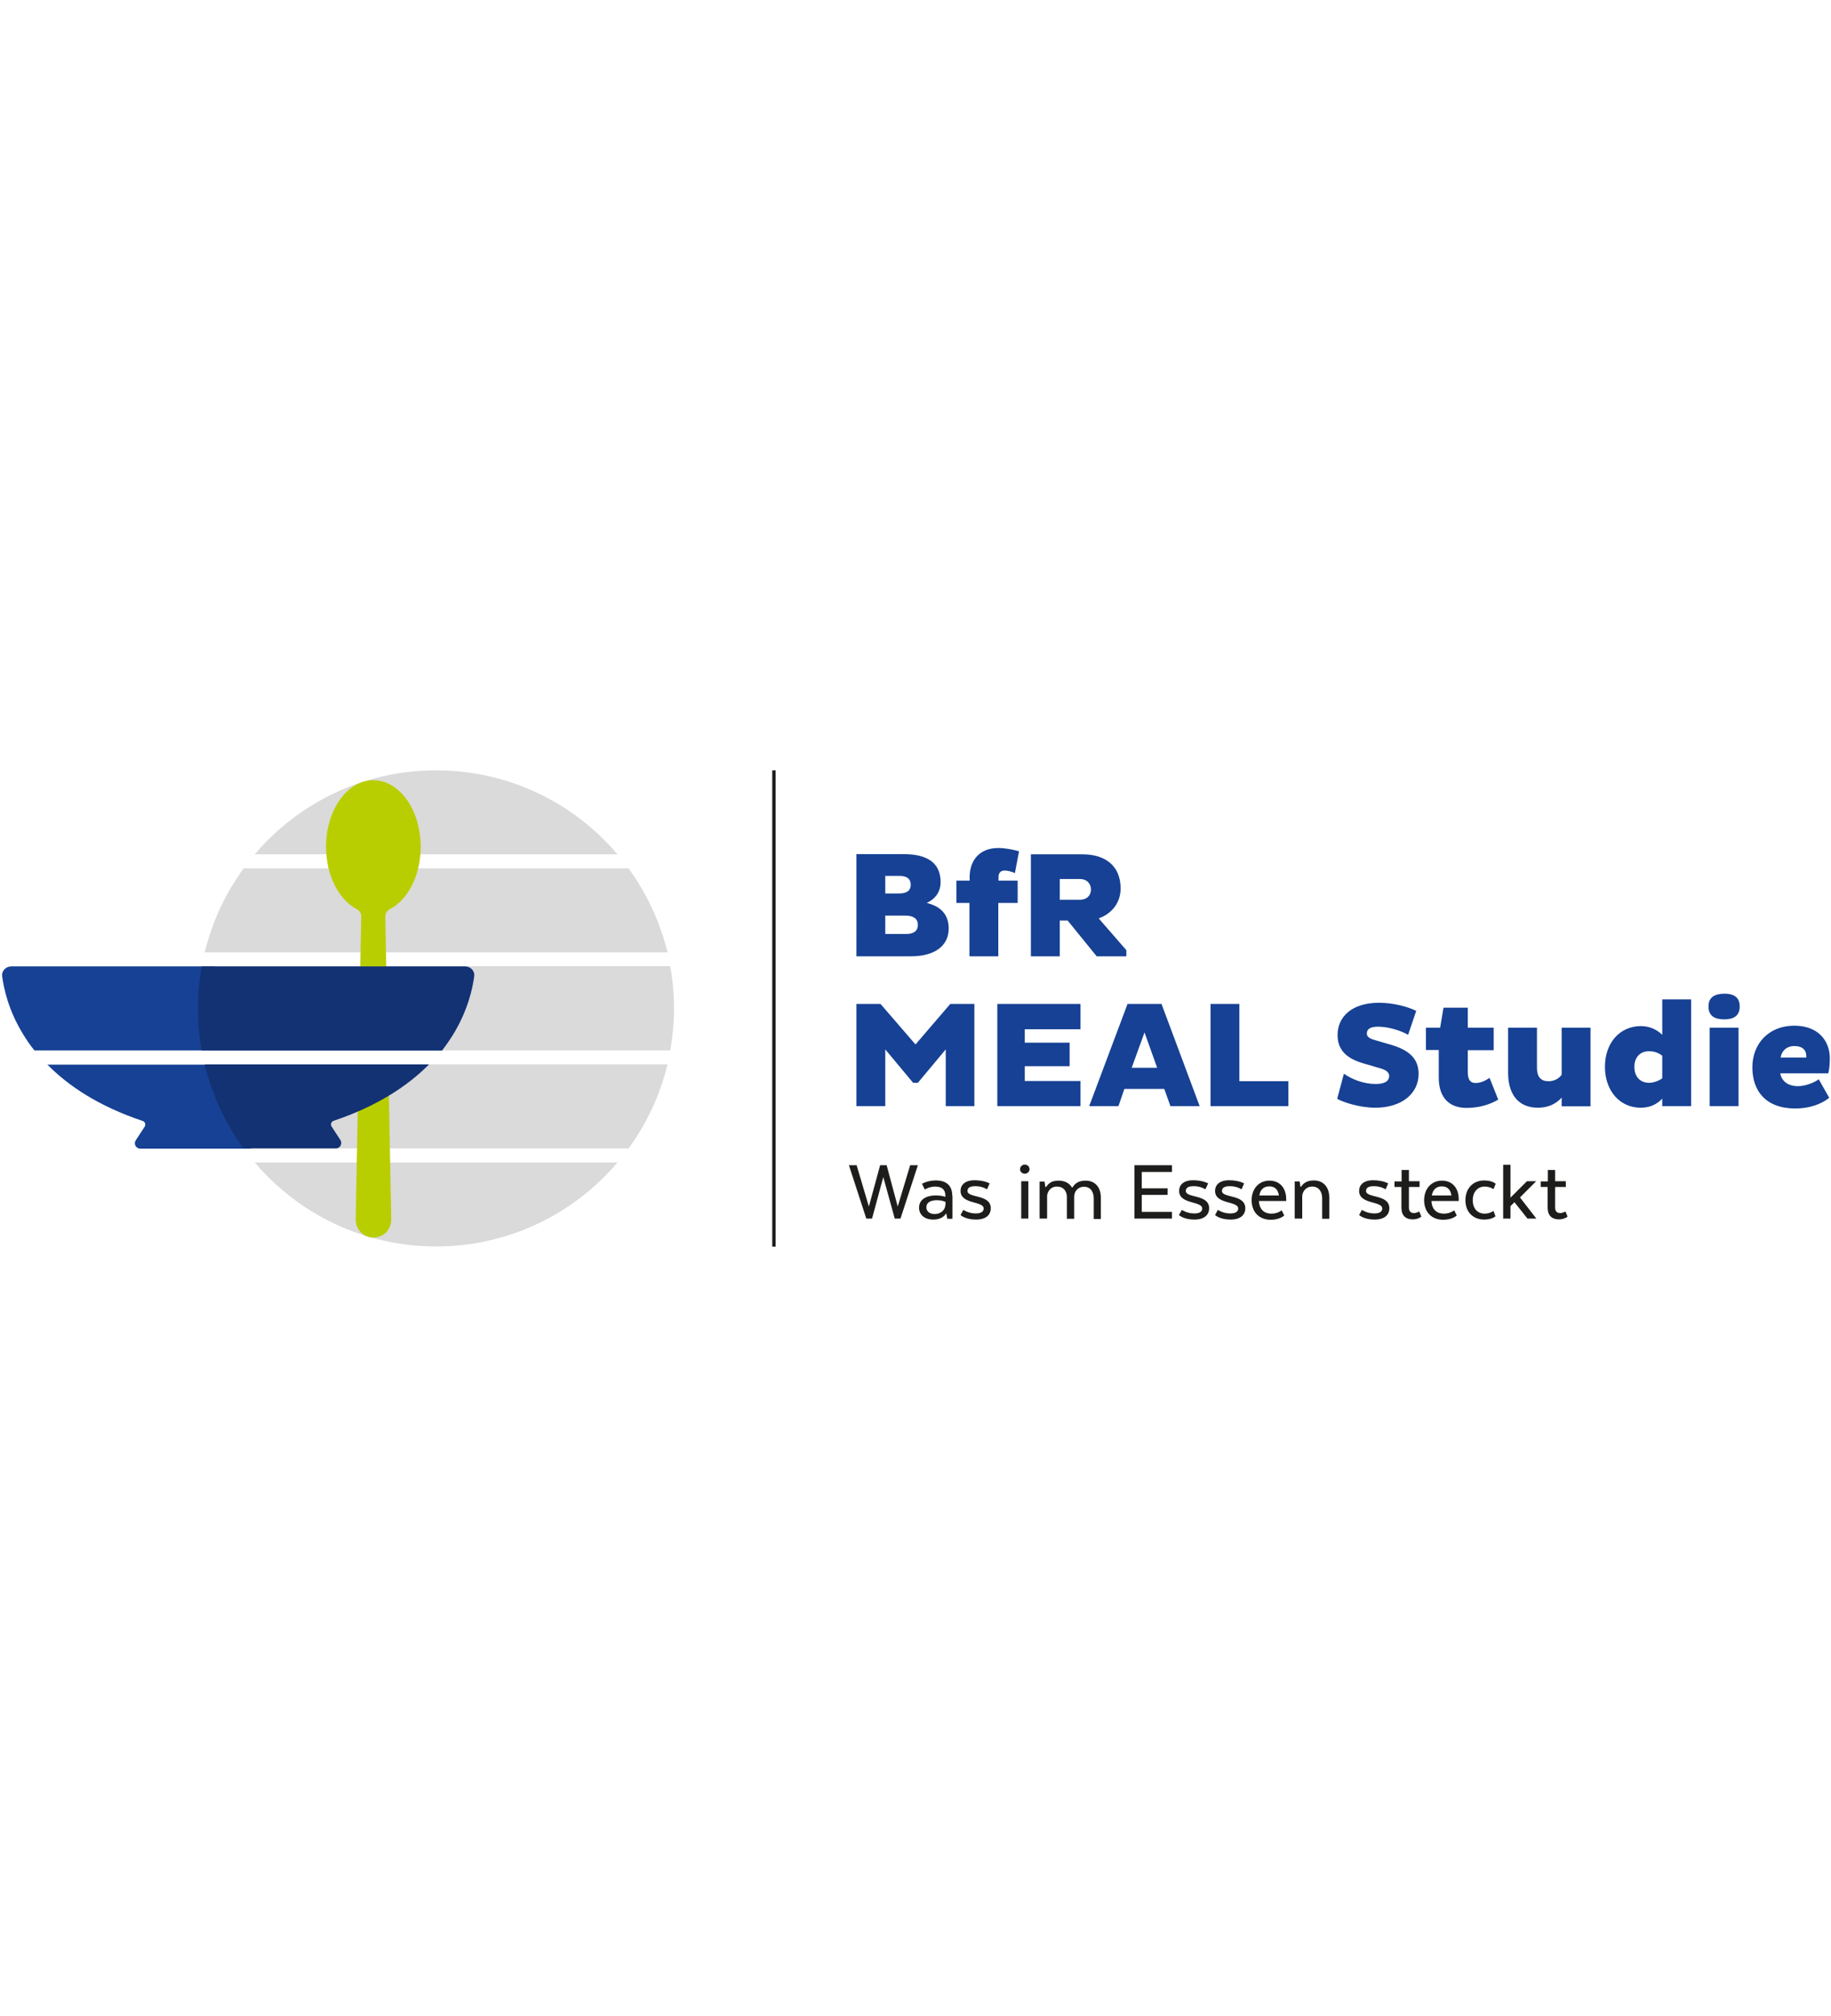
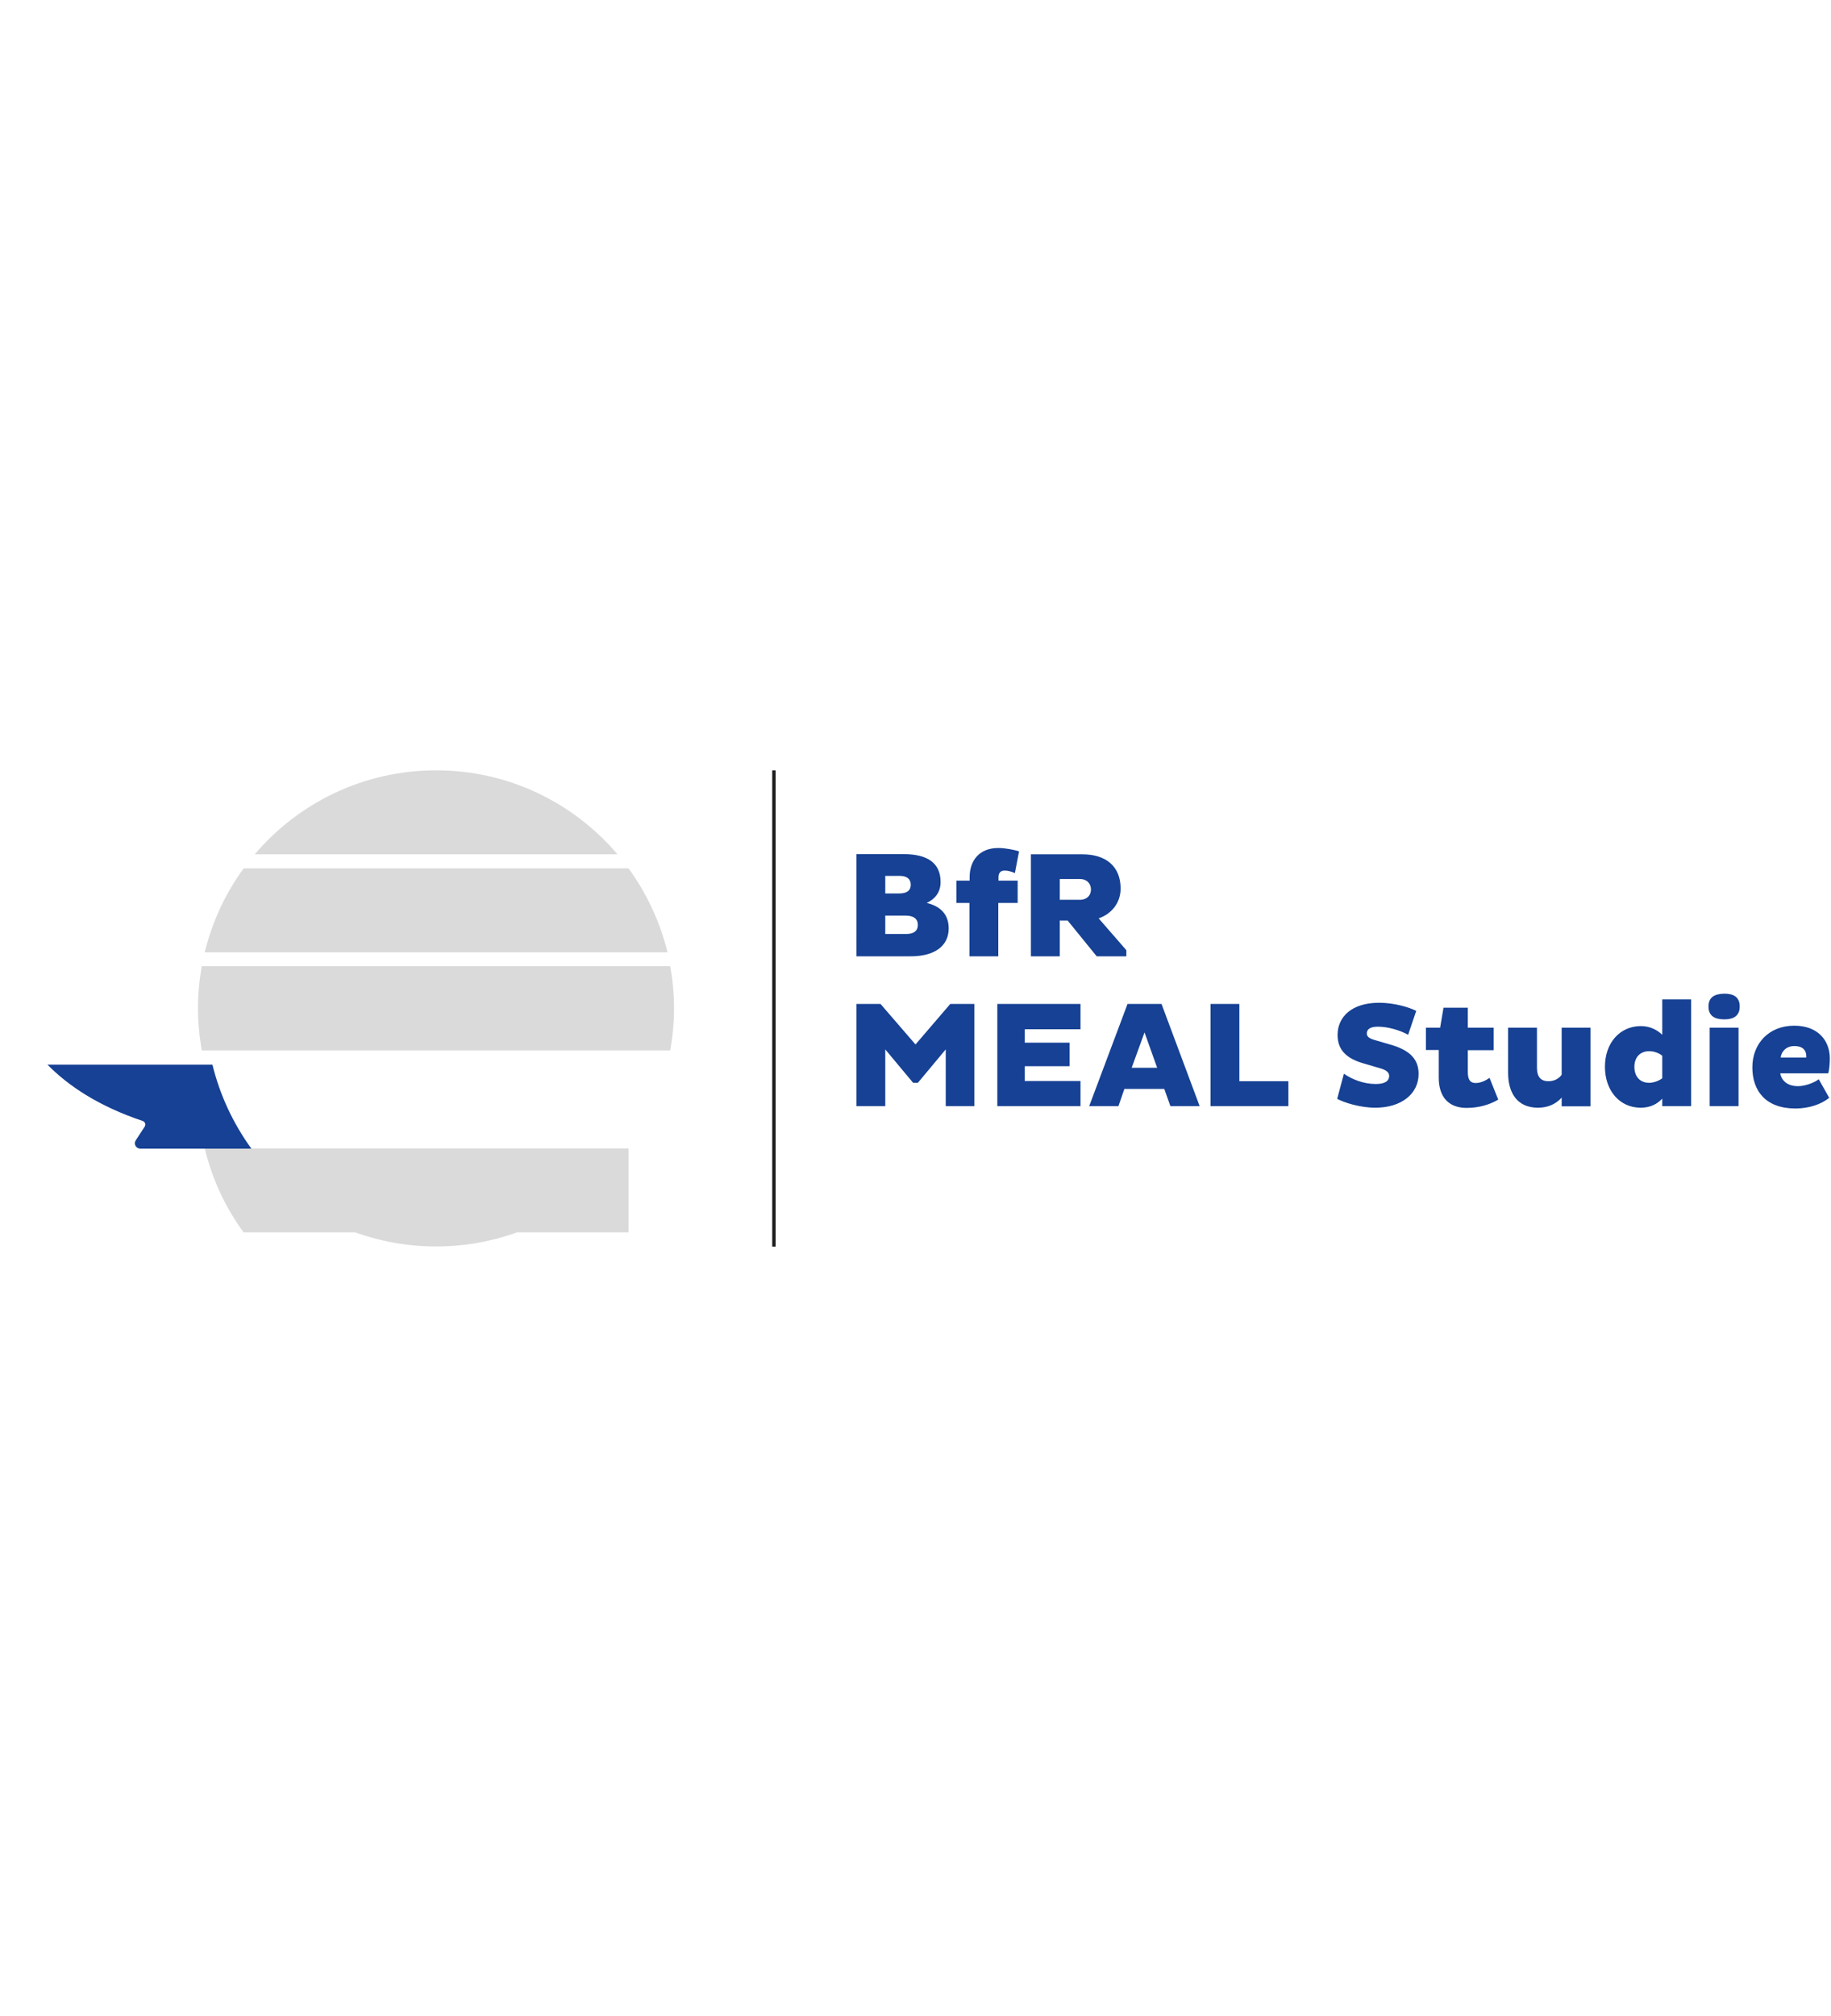
<svg xmlns="http://www.w3.org/2000/svg" width="220" version="1.1" id="Ebene_1" x="0px" y="0px" viewBox="0 0 926.6 242.2" style="enable-background:new 0 0 926.6 242.2;" xml:space="preserve">
  <style type="text/css">
	.st0{fill:#DADADA;}
	.st1{fill:#164194;}
	.st2{fill:#1D1D1B;}
	.st3{fill:#B9CE00;}
	.st4{fill:#123274;}
</style>
  <g>
-     <path class="st0" d="M312.5,43.3c-22.1-26-55-42.5-91.8-42.5c-36.8,0-69.7,16.5-91.8,42.5H312.5L312.5,43.3z M318.1,192.1   c9.2-12.6,15.9-26.9,19.7-42.5H103.6c3.8,15.6,10.5,30,19.7,42.5H318.1L318.1,192.1z M318.1,50.4H123.3   c-9.2,12.6-15.9,26.9-19.7,42.5h234.2C334,77.3,327.2,63,318.1,50.4L318.1,50.4z M102.1,142.5h237.1c1.2-6.9,1.9-14,1.9-21.3   c0-7.3-0.7-14.4-1.9-21.3H102.1c-1.2,6.9-1.9,14-1.9,21.3C100.2,128.5,100.9,135.6,102.1,142.5L102.1,142.5z M128.9,199.2   c22.1,26,55,42.5,91.8,42.5c36.8,0,69.7-16.5,91.8-42.5H128.9L128.9,199.2z" />
+     <path class="st0" d="M312.5,43.3c-22.1-26-55-42.5-91.8-42.5c-36.8,0-69.7,16.5-91.8,42.5H312.5L312.5,43.3z M318.1,192.1   H103.6c3.8,15.6,10.5,30,19.7,42.5H318.1L318.1,192.1z M318.1,50.4H123.3   c-9.2,12.6-15.9,26.9-19.7,42.5h234.2C334,77.3,327.2,63,318.1,50.4L318.1,50.4z M102.1,142.5h237.1c1.2-6.9,1.9-14,1.9-21.3   c0-7.3-0.7-14.4-1.9-21.3H102.1c-1.2,6.9-1.9,14-1.9,21.3C100.2,128.5,100.9,135.6,102.1,142.5L102.1,142.5z M128.9,199.2   c22.1,26,55,42.5,91.8,42.5c36.8,0,69.7-16.5,91.8-42.5H128.9L128.9,199.2z" />
    <path class="st1" d="M478.5,170.7h14.6V119h-12.2l-17.6,20.5L445.6,119h-12.2v51.7H448V142l14.1,16.9h2.4l14.1-16.9V170.7   L478.5,170.7z M546.8,170.7V158h-28.2v-7.5h22.7v-11.9h-22.7v-6.8h28.2V119h-42.1v51.7H546.8L546.8,170.7z M551.2,170.7H566l3-8.7   h20.2l3.1,8.7h14.8L587.8,119h-17.2L551.2,170.7L551.2,170.7z M579.2,133.4l6.4,17.9h-12.9L579.2,133.4L579.2,133.4z M652,170.7   v-12.6h-24.8V119h-14.6v51.7H652L652,170.7z M676.7,167c3.4,1.9,11.6,4.5,19.3,4.5c13.3,0,21.9-7.1,21.9-17.1   c0-7-3.9-11.7-13.5-14.6l-8.9-2.6c-2.7-0.8-3.8-1.7-3.8-3.3c0-2.1,1.7-3.4,5.6-3.4c5.1,0,11.2,1.8,15.3,4.1l4.1-12.1   c-4-2-11.4-4.1-18.8-4.1c-13.8,0-21,7.1-21,16.3c0,7.5,4.4,11.9,13.2,14.4l8.2,2.4c3.2,0.9,4.7,2.1,4.7,3.9c0,2.8-2.5,4.1-6.8,4.1   c-6.2,0-12.1-2.4-16.1-5.2L676.7,167L676.7,167z M730.5,120.9l-1.7,10.1h-7.2v11.3h6.5v14c0,10.1,5.3,15.3,14.1,15.3   c6.3,0,11.8-1.7,16-4.2l-4.4-11c-1.7,1.2-4.3,2.6-7,2.6c-2.6,0-4-1.4-4-5.6v-11h13.1V131h-13.1v-10.1H730.5L730.5,120.9z    M804.9,170.7V131h-14.6v23.8c-1.1,1.6-3.3,3.3-6.7,3.3c-3.8,0-5.8-2.2-5.8-6.7V131h-14.6v22.9c0,9.7,4.3,17.6,15.1,17.6   c5,0,9-1.8,12-5.1v4.4H804.9L804.9,170.7z M812.2,150.8c0,12,7.4,20.7,18.1,20.7c4.9,0,8.4-1.9,10.9-4.6v3.8h14.6v-54h-14.6v17.9   c-2.6-2.5-6.2-4.4-10.9-4.4C819.6,130.3,812.2,138.8,812.2,150.8L812.2,150.8z M827.1,150.8c0-4.9,3-7.9,7.5-7.9   c2.2,0,4.8,0.8,6.6,2.3v11.4c-1.5,1.2-4.3,2.3-6.6,2.3C830,158.9,827.1,155.8,827.1,150.8L827.1,150.8z M864.6,120.3   c0,4.8,3.2,6.5,8,6.5c4.6,0,7.8-1.7,7.8-6.5c0-4.8-3.1-6.5-7.8-6.5C867.8,113.9,864.6,115.5,864.6,120.3L864.6,120.3z M865.2,170.7   h14.6V131h-14.6V170.7L865.2,170.7z M920.4,157.1c-2.2,1.7-6.8,3.5-10.5,3.5c-5.4,0-8.3-2.8-9-6.5h24.3c0.5-1.5,0.8-4.9,0.8-7.5   c0-9-5.9-16.6-18-16.6c-12.8,0-21.2,9-21.2,21.1c0,11.9,6.8,20.8,21.8,20.8c6.8,0,13-2.1,17.1-5.4L920.4,157.1L920.4,157.1z    M914.1,146.1h-13c0.5-3.3,3-5.8,7-5.8c4,0,6,2,6,5.1V146.1L914.1,146.1z" />
    <path class="st1" d="M433.4,94.9h27.5c12.3,0,19.2-5.4,19.2-14.1c0-7.1-4.1-11.2-11.1-12.9c4.4-2.1,7-5.6,7-10.6   c0-9.7-6.8-14.1-18.6-14.1h-24V94.9L433.4,94.9z M448,83.7v-9.4h10.3c4.1,0,6.2,1.7,6.2,4.7c0,2.9-1.9,4.6-5.9,4.6H448L448,83.7z    M448,63.1v-8.9h7.2c3.8,0,5.7,1.6,5.7,4.5c0,2.9-2,4.4-5.8,4.4H448L448,63.1z M515,67.9V56.6h-9.7v-1.7c0-2,0.9-3.4,3.1-3.4   c1.7,0,3.7,0.6,5.2,1.3l2.1-11c-2.4-0.8-7-1.7-10.5-1.7c-10,0-14.5,6.8-14.5,14.7v1.8H484v11.3h6.6v27h14.6v-27H515L515,67.9z    M521.7,94.9h14.6V76.8h4L555,94.9H570v-3.1l-14-16.1c6.6-2.3,11.1-7.9,11.1-15.1c0-11.6-7.9-17.3-19.2-17.3h-26.2V94.9L521.7,94.9   z M546.5,55.8c3.6,0,5.6,2.4,5.6,5.3c0,2.9-2,5.2-5.6,5.2h-10.2V55.8H546.5L546.5,55.8z" />
    <polygon class="st2" points="390.8,0.8 390.8,241.8 392.5,241.8 392.5,0.8 390.8,0.8  " />
-     <path class="st3" d="M212.9,39.5c0-18.6-10.7-33.7-24-33.7c-13.2,0-23.9,15.1-23.9,33.7c0,14.5,6.5,26.8,15.6,31.6   c1.4,0.7,2.3,2.2,2.2,3.8l-1.1,59.1h14.4L195,74.9c0-1.6,0.8-3.1,2.2-3.8C206.4,66.4,212.9,54,212.9,39.5L212.9,39.5z M181.4,154.4   l-1.4,73.8c0,4.9,4,9,8.9,9h0.2c4.9,0,8.9-4,8.9-9l-1.4-73.8H181.4L181.4,154.4z" />
-     <path class="st1" d="M108.7,100H96.5v0H5.7c-2.7,0-5,2.3-4.6,5c0.8,6.1,3.1,17,10.4,29c1.7,2.8,3.6,5.7,5.9,8.5h91.4   c-1.2-6.9-1.9-14-1.9-21.3C106.8,114,107.5,106.9,108.7,100L108.7,100z" />
    <path class="st1" d="M23.9,149.6c10.6,10.8,25.9,21.1,48.3,28.6c1.2,0.4,1.7,1.8,1,2.9l-4.5,6.9c-1.2,1.8,0.1,4.2,2.3,4.2h56.2   c-9.1-12.6-15.9-26.9-19.7-42.5H23.9L23.9,149.6z" />
-     <path class="st4" d="M170,192.1c2.1,0,3.4-2.4,2.3-4.2l-4.5-6.9c-0.7-1.1-0.1-2.5,1.1-2.9c22.3-7.5,37.6-17.8,48.2-28.5H103.6   c3.8,15.6,10.5,30,19.7,42.5H170L170,192.1z" />
-     <path class="st4" d="M229.6,134c7.3-12.1,9.6-23.1,10.4-29.1c0.3-2.6-1.8-4.8-4.5-4.9H102.1c-1.2,6.9-1.9,14-1.9,21.3   c0,7.3,0.6,14.4,1.9,21.3h121.6C225.9,139.7,227.9,136.8,229.6,134L229.6,134z" />
-     <path class="st2" d="M452.8,227.6h2.9l8.8-27h-3.9l-6.3,20.9l-5.6-20.9h-3.3l-5.7,20.9l-6.2-20.9h-3.9l8.8,27h2.9l5.7-21   L452.8,227.6L452.8,227.6z M481.9,216c0-4.6-2.5-7.7-8.3-7.7c-4.3,0-7,1.7-7,1.7l1.4,2.9c0,0,2.3-1.5,5.2-1.5   c3.3,0,5.2,1.4,5.2,4.5v0.7c-1.1-0.4-2.7-0.7-4.7-0.7c-5.7,0-8.6,2.5-8.6,6.2c0,3.4,2.6,6,7.2,6c3.1,0,5.3-1.2,6.4-3h0.2l0.5,2.6   h2.6V216L481.9,216z M478.4,220.6c0,2.6-2.3,4.7-5.4,4.7c-2.7,0-4.2-1.5-4.2-3.4c0-2.2,1.7-3.6,5.4-3.6c2.2,0,3.6,0.5,4.3,0.9   V220.6L478.4,220.6z M486.1,225.8c0,0,2.4,2.3,7.8,2.3s7.5-2.7,7.5-5.7c0-7.3-11.8-5-11.8-8.8c0-1.6,1.3-2.4,4-2.4   c3.6,0,5.9,1.6,5.9,1.6l1.3-3c0,0-2.7-1.6-7.6-1.6c-4.9,0-7.1,2.4-7.1,5.4c0,6.9,11.7,5,11.7,8.9c0,1.4-1.1,2.5-4,2.5   c-3.7,0-6.3-1.8-6.3-1.8L486.1,225.8L486.1,225.8z M518.6,204.9c1.3,0,2.4-1,2.4-2.3c0-1.3-1-2.3-2.4-2.3c-1.3,0-2.4,1-2.4,2.3   C516.2,203.9,517.3,204.9,518.6,204.9L518.6,204.9z M516.8,227.6h3.6v-18.9h-3.6V227.6L516.8,227.6z M526.2,227.6h3.7v-11.4   c0.1-2.1,1.6-4.8,5-4.8c3.3,0,5,2.3,5,5.3v11h3.7v-11.4c0.1-2.2,1.6-4.8,5-4.8c3.3,0,4.9,2.6,4.9,5.9v10.4h3.6v-10.8   c0-5.1-2.8-8.6-7.7-8.6c-3.6,0-5.4,1.4-6.7,3.5h-0.2c-1.3-2.2-3.6-3.5-6.8-3.5c-3.2,0-4.9,1.1-6.3,3.2H529l-0.4-2.7h-2.5V227.6   L526.2,227.6z M590.9,212.3h-13.1V204h15.3v-3.4h-19v27h19v-3.4h-15.3v-8.6h13.1V212.3L590.9,212.3z M596.6,225.8   c0,0,2.4,2.3,7.8,2.3c5.4,0,7.5-2.7,7.5-5.7c0-7.3-11.8-5-11.8-8.8c0-1.6,1.3-2.4,4-2.4c3.6,0,5.9,1.6,5.9,1.6l1.4-3   c0,0-2.7-1.6-7.6-1.6c-4.9,0-7.1,2.4-7.1,5.4c0,6.9,11.7,5,11.7,8.9c0,1.4-1.1,2.5-4,2.5c-3.7,0-6.3-1.8-6.3-1.8L596.6,225.8   L596.6,225.8z M614.9,225.8c0,0,2.4,2.3,7.8,2.3s7.5-2.7,7.5-5.7c0-7.3-11.8-5-11.8-8.8c0-1.6,1.3-2.4,4-2.4c3.6,0,5.9,1.6,5.9,1.6   l1.3-3c0,0-2.7-1.6-7.6-1.6c-4.9,0-7.1,2.4-7.1,5.4c0,6.9,11.7,5,11.7,8.9c0,1.4-1.1,2.5-4,2.5c-3.7,0-6.3-1.8-6.3-1.8L614.9,225.8   L614.9,225.8z M648.6,223.4c0,0-1.9,1.7-5.2,1.7c-3.6,0-6.1-2.1-6.3-6.4h13.8v-0.9c0-5.4-3-9.4-8.5-9.4c-5.4,0-9,4.2-9,9.9   c0,5.9,3.7,9.9,9.7,9.9c4.7,0,6.8-2.2,6.8-2.2L648.6,223.4L648.6,223.4z M642.4,211.3c2.7,0,4.4,1.6,4.8,4.6h-9.9   C637.8,212.8,639.6,211.3,642.4,211.3L642.4,211.3z M655.3,227.6h3.7v-11.2c0-2.1,1.6-5,5.1-5c3.3,0,5,2.6,5,5.9v10.4h3.6v-10.8   c0-5.1-2.9-8.6-7.8-8.6c-3.3,0-5.2,1.2-6.5,3.2h-0.3l-0.4-2.7h-2.5V227.6L655.3,227.6z M687.8,225.8c0,0,2.4,2.3,7.8,2.3   c5.4,0,7.5-2.7,7.5-5.7c0-7.3-11.8-5-11.8-8.8c0-1.6,1.3-2.4,4-2.4c3.6,0,5.9,1.6,5.9,1.6l1.3-3c0,0-2.7-1.6-7.6-1.6   c-4.9,0-7.1,2.4-7.1,5.4c0,6.9,11.7,5,11.7,8.9c0,1.4-1.1,2.5-4,2.5c-3.7,0-6.3-1.8-6.3-1.8L687.8,225.8L687.8,225.8z M705.7,208.7   v2.9h3.5v10.5c0,3.6,1.8,5.9,5.8,5.9c2.4,0,4.1-1.2,4.3-1.4l-1.1-2.6c0,0-1.3,0.8-2.6,0.8c-1.8,0-2.6-1-2.6-2.8v-10.4h5.4v-2.9   h-5.4V203h-3.7v5.8H705.7L705.7,208.7z M735.9,223.4c0,0-1.9,1.7-5.2,1.7c-3.6,0-6.1-2.1-6.3-6.4h13.8v-0.9c0-5.4-3-9.4-8.5-9.4   c-5.4,0-9,4.2-9,9.9c0,5.9,3.7,9.9,9.7,9.9c4.7,0,6.8-2.2,6.8-2.2L735.9,223.4L735.9,223.4z M729.7,211.3c2.7,0,4.4,1.6,4.8,4.6   h-9.9C725.1,212.8,727,211.3,729.7,211.3L729.7,211.3z M751.1,228.1c4.1,0,5.7-1.7,5.7-1.7l-1-2.7c0,0-1.8,1.4-4.5,1.4   c-3.4,0-6-2.4-6-6.8c0-4.4,2.7-6.9,6-6.9c2.7,0,4.5,1.3,4.5,1.3l1.1-2.7c0,0-1.6-1.7-5.8-1.7c-5.7,0-9.5,4.1-9.5,9.9   C741.5,224.1,745.4,228.1,751.1,228.1L751.1,228.1z M772.7,208.7l-8.3,8.3v-16.6h-3.7v27.2h3.7v-6.3l2-2l6.6,8.3h4.5l-8.3-10.7   l8.2-8.2H772.7L772.7,208.7z M779.7,208.7v2.9h3.5v10.5c0,3.6,1.8,5.9,5.8,5.9c2.4,0,4.1-1.2,4.3-1.4l-1.1-2.6c0,0-1.3,0.8-2.6,0.8   c-1.8,0-2.6-1-2.6-2.8v-10.4h5.4v-2.9h-5.4V203h-3.7v5.8H779.7L779.7,208.7z" />
  </g>
</svg>